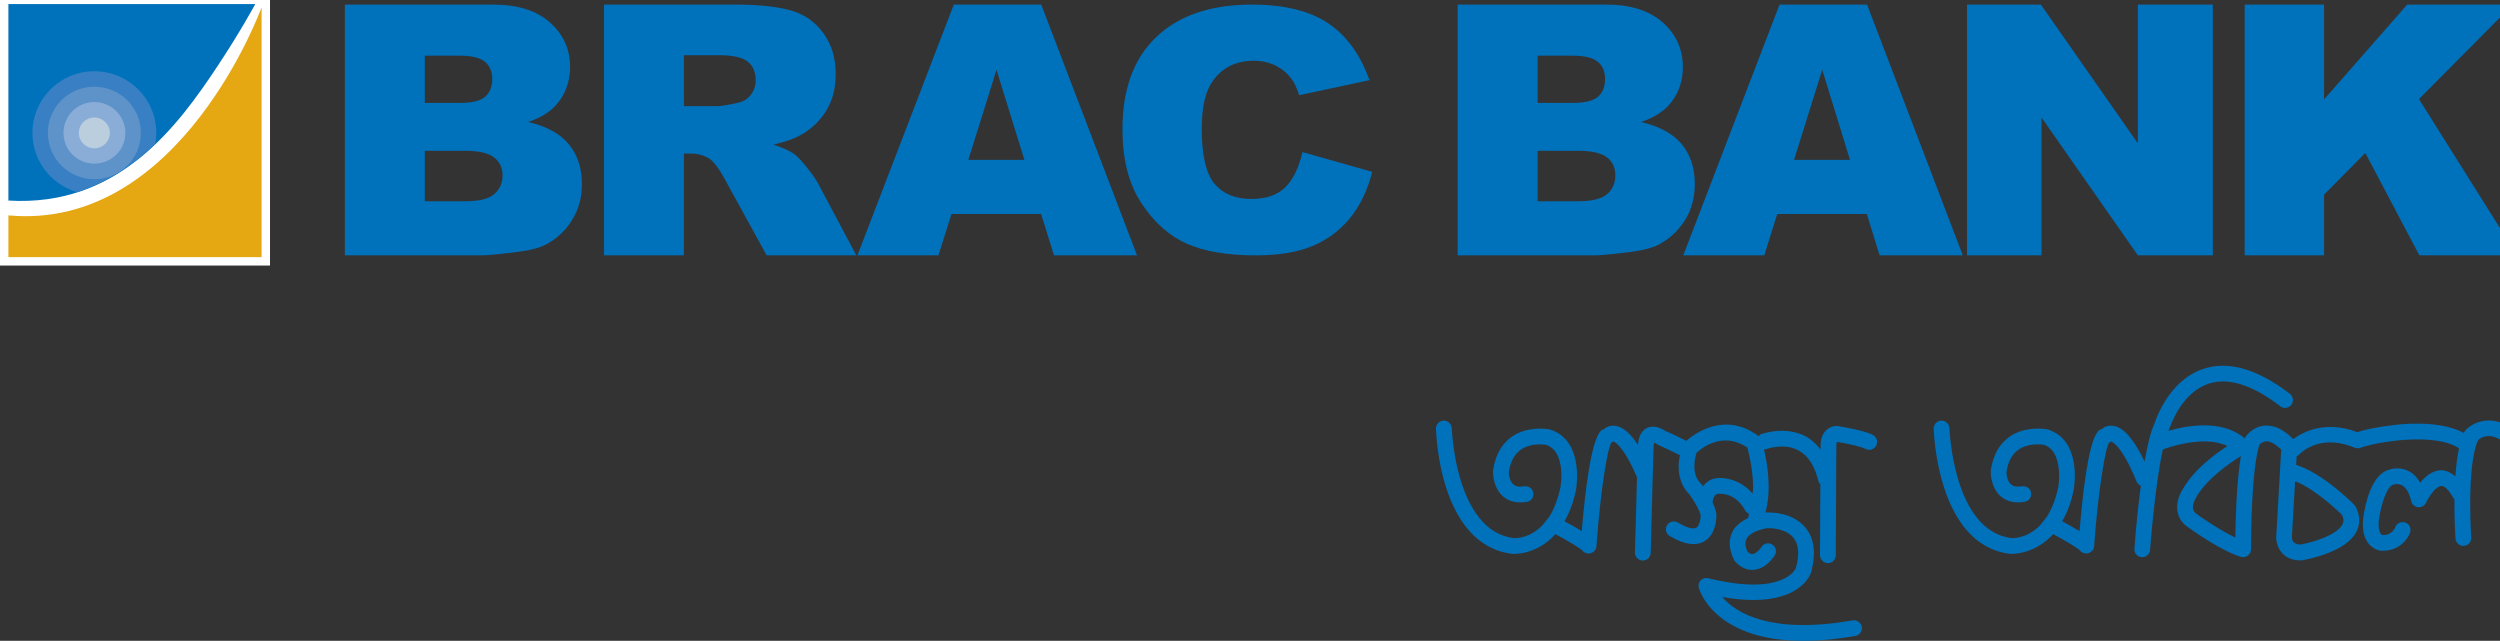
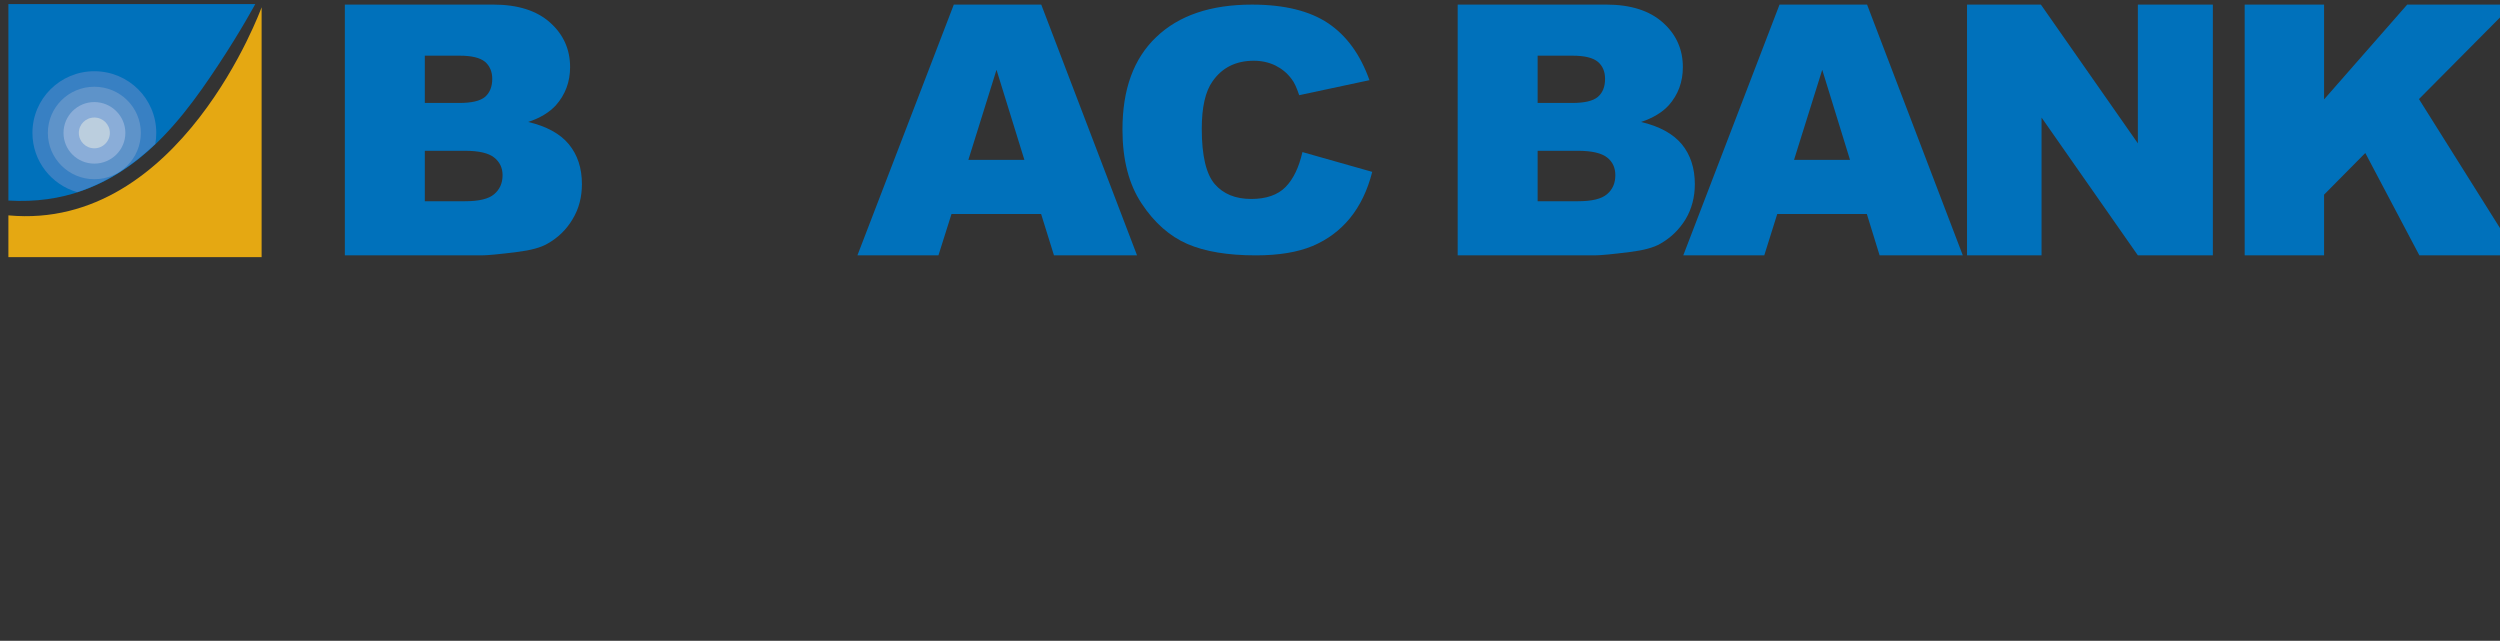
<svg xmlns="http://www.w3.org/2000/svg" width="200" height="51.263" viewBox="0 0 52.917 13.563" version="1.1" id="svg5">
  <rect x="0" y="0" width="52.917" height="13.563" fill="#333333" stroke="none" />
  <title id="title23385">BRAC Bank Limited</title>
  <defs id="defs2" />
  <g id="layer1" transform="translate(-32.232,-66.651)">
    <g id="g12" transform="matrix(0.025,0,0,-0.025,32.232,80.215)">
-       <path d="M 0,317.738 H 228.609 V 546.25 H 0 V 317.738" style="fill:#ffffff;fill-opacity:1;fill-rule:nonzero;stroke:none" id="path14" />
      <path d="M 184.57,487.18 C 150.391,435.527 100.25,367.098 7.109,372.758 v 166.34 H 216.109 c 0,0 -12.25,-22.797 -31.539,-51.918" style="fill:#0071bb;fill-opacity:1;fill-rule:nonzero;stroke:none" id="path16" />
      <path d="M 7.109,360.219 V 324.848 H 221.5 V 536.41 c 0,0 -68.621,-189.722 -214.391,-176.191" style="fill:#e5a812;fill-opacity:1;fill-rule:nonzero;stroke:none" id="path18" />
      <path d="m 79.859,482.258 c -28.949,0 -52.398,-23.32 -52.398,-52.219 0,-23.828 15.98,-43.84 37.898,-50.16 26.07,8.449 47.719,23.371 66.121,40.809 0.559,3.011 0.829,6.171 0.829,9.351 0,28.899 -23.45,52.219 -52.45,52.219" style="fill:#3880c3;fill-opacity:1;fill-rule:nonzero;stroke:none" id="path20" />
      <path d="m 119.25,430.051 c 0,-21.633 -17.59,-39.211 -39.391,-39.211 -21.738,0 -39.34,17.578 -39.34,39.211 0,21.597 17.602,39.078 39.34,39.078 21.801,0 39.391,-17.481 39.391,-39.078" style="fill:#5e93c9;fill-opacity:1;fill-rule:nonzero;stroke:none" id="path22" />
      <path d="m 106.141,430.051 c 0,-14.461 -11.86,-26.012 -26.289,-26.012 -14.434,0 -26.082,11.551 -26.082,26.012 0,14.379 11.649,26.097 26.082,26.097 14.43,0 26.289,-11.718 26.289,-26.097" style="fill:#8aadd8;fill-opacity:1;fill-rule:nonzero;stroke:none" id="path24" />
      <path d="m 93.012,430.051 c 0,-7.262 -5.922,-13.043 -13.152,-13.043 -7.231,0 -13.109,5.781 -13.109,13.043 0,7.219 5.879,13 13.109,13 7.23,0 13.152,-5.781 13.152,-13" style="fill:#bbcede;fill-opacity:1;fill-rule:nonzero;stroke:none" id="path26" />
      <path d="m 359.68,495.43 h 29.64 c 10.008,0 17.2,-1.75 21.41,-5.242 3.95,-3.469 6.04,-8.278 6.04,-14.411 0,-6.648 -2.09,-11.687 -6.04,-15.199 -4.21,-3.539 -11.531,-5.18 -21.968,-5.18 H 359.68 Z M 291.969,326.359 h 115.883 c 4.839,0 14.988,0.961 29.976,2.871 11.442,1.411 19.891,3.668 25.563,6.95 9.109,5.07 16.269,12.109 21.429,20.859 5.289,8.649 7.879,18.672 7.879,29.609 0,13.59 -3.679,24.79 -11.051,33.75 -7.308,8.903 -18.878,15.243 -34.457,18.903 10.219,3.34 18.008,8.226 23.399,14.058 8.012,9.02 12.09,19.782 12.09,32.379 0,14.942 -5.578,27.551 -16.852,37.629 -11.187,10.133 -27.316,15.313 -48.226,15.313 H 291.969 Z m 67.711,88.551 h 33.961 c 11.91,0 20.039,-1.961 24.789,-5.742 4.699,-3.719 7.09,-8.738 7.09,-14.969 0,-6.738 -2.442,-12.082 -7.141,-16.058 -4.699,-4.024 -12.899,-5.953 -24.52,-5.953 H 359.68" style="fill:#0071bb;fill-opacity:1;fill-rule:nonzero;stroke:none" id="path28" />
-       <path d="m 579.051,495.82 h 29.269 c 12.18,0 20.45,-1.812 24.91,-5.543 4.411,-3.558 6.59,-8.879 6.59,-15.629 0,-4.71 -1.39,-8.738 -4.14,-12.359 -2.789,-3.609 -6.442,-5.851 -10.789,-6.68 -8.832,-2.019 -14.75,-2.91 -17.7,-2.91 h -28.14 z m 0,-169.453 v 86.192 h 5.82 c 6.18,0 11.649,-1.551 16.457,-4.86 3.391,-2.551 7.473,-7.961 12.094,-16.39 l 35.68,-64.942 h 75.929 l -32.691,61.481 c -1.668,3.09 -4.75,7.461 -9.379,13.222 -4.652,5.778 -8.199,9.539 -10.742,11.25 -3.668,2.598 -9.418,5.231 -17.418,7.809 10.027,2.199 17.969,5.141 23.668,8.371 9.07,5.25 16.211,12.238 21.332,20.738 5.187,8.621 7.769,18.7 7.769,30.5 0,13.571 -3.34,24.84 -10.129,34.332 -6.703,9.41 -15.57,15.899 -26.531,19.27 -10.969,3.308 -26.922,5.34 -47.601,5.34 H 511.422 V 326.367" style="fill:#0071bb;fill-opacity:1;fill-rule:nonzero;stroke:none" id="path30" />
      <path d="m 819.877,407.188 23.84,76.281 23.613,-76.281 z m 72.5,-80.829 h 70.332 l -81.109,212.309 h -74.039 l -81.613,-212.309 h 68.601 l 11.059,35.02 h 75.871" style="fill:#0071bb;fill-opacity:1;fill-rule:nonzero;stroke:none" id="path32" />
      <path d="m 1102.72,413.809 59.11,-16.75 c -3.95,-15.579 -10.28,-28.692 -18.82,-39.168 -8.49,-10.403 -19.07,-18.25 -31.67,-23.59 -12.61,-5.262 -28.54,-7.942 -48.09,-7.942 -23.66,0 -42.97,3.2 -57.93,9.649 -14.929,6.531 -27.961,17.922 -38.699,34.203 -10.902,16.328 -16.262,37.227 -16.262,62.707 0,33.949 9.403,60.043 28.629,78.293 19.102,18.289 46.032,27.457 81.022,27.457 27.48,0 48.84,-5.34 64.48,-15.758 15.69,-10.543 27.31,-26.621 35,-48.222 l -59.5,-12.708 c -2.12,6.321 -4.2,10.989 -6.56,13.84 -3.68,5 -8.33,8.649 -13.69,11.348 -5.49,2.621 -11.55,3.98 -18.14,3.98 -15.17,0 -26.81,-5.781 -34.88,-17.3 -6.19,-8.618 -9.22,-22.028 -9.22,-40.36 0,-22.687 3.7,-38.308 10.97,-46.758 7.26,-8.41 17.61,-12.613 30.86,-12.613 12.84,0 22.52,3.422 29.12,10.121 6.61,6.75 11.32,16.621 14.27,29.571" style="fill:#0071bb;fill-opacity:1;fill-rule:nonzero;stroke:none" id="path34" />
      <path d="m 1301.87,495.43 h 29.62 c 10.13,0 17.26,-1.75 21.42,-5.242 4.05,-3.469 6.05,-8.278 6.05,-14.411 0,-6.648 -2,-11.687 -6.05,-15.199 -4.16,-3.539 -11.4,-5.18 -21.86,-5.18 h -29.18 z m -67.69,-169.071 h 115.91 c 4.97,0 15.01,0.961 30.07,2.871 11.34,1.411 19.84,3.668 25.54,6.95 8.96,5.07 16.15,12.109 21.49,20.859 5.15,8.649 7.78,18.672 7.78,29.609 0,13.59 -3.71,24.79 -10.97,33.75 -7.48,8.903 -18.9,15.243 -34.56,18.903 10.16,3.34 18.03,8.226 23.4,14.058 7.99,9.02 11.99,19.782 11.99,32.379 0,14.942 -5.55,27.551 -16.81,37.629 -11.29,10.133 -27.23,15.313 -48.18,15.313 h -125.66 z m 67.69,88.551 h 33.99 c 11.93,0 20.13,-1.961 24.91,-5.742 4.71,-3.719 6.89,-8.738 6.89,-14.969 0,-6.738 -2.33,-12.082 -7.05,-16.058 -4.72,-4.024 -12.87,-5.953 -24.45,-5.953 h -34.29" style="fill:#0071bb;fill-opacity:1;fill-rule:nonzero;stroke:none" id="path36" />
      <path d="m 1518.95,407.188 23.89,76.281 23.52,-76.281 z m 72.46,-80.829 h 70.44 l -81.05,212.309 h -74.12 l -81.5,-212.309 h 68.57 l 10.99,35.02 h 75.86" style="fill:#0071bb;fill-opacity:1;fill-rule:nonzero;stroke:none" id="path38" />
      <path d="m 1665.42,538.68 h 62.54 l 82.11,-117.481 V 538.68 h 63.5 V 326.367 h -63.5 l -81.55,116.684 V 326.367 h -63.1" style="fill:#0071bb;fill-opacity:1;fill-rule:nonzero;stroke:none" id="path40" />
      <path d="m 1900.5,538.68 h 67.22 v -80.27 l 70.38,80.27 h 89.41 l -79.44,-80 83.09,-132.313 h -82.75 l -45.78,86.66 -34.91,-35.269 v -51.391 h -67.22" style="fill:#0071bb;fill-opacity:1;fill-rule:nonzero;stroke:none" id="path42" />
-       <path d="m 1901.38,171.848 0.17,0.25 0.16,0.222 z m 81.5,-65.16 c 0.79,-1.668 1.26,-3.2 1.26,-4.54 0,-1.32 -0.3,-2.531 -0.88,-3.628 -4.56,-8.801 -24.16,-15.012 -35.69,-17.012 -5.52,0.172 -6.82,3.383 -7.14,5.441 l 2.78,48.16 c 17.06,-6.55 37.07,-25.859 39.67,-28.421 m -90.3,-19.207 c -14.73,6.949 -31.54,19.047 -32.3,19.617 -2.05,1.371 -3.12,2.812 -3.49,4.519 l -0.14,1.442 c 0,2.589 1.21,5.921 3.22,9.05 v 0.051 l 0.09,0.231 c 9.38,15.668 28.81,28.757 37.3,33.976 -3.68,-22.437 -4.49,-54.347 -4.68,-68.886 m 233.78,92.739 c -18.32,12.219 -33.41,4.058 -38.88,-1.879 l -1.11,-1.762 -0.23,-0.598 c -21.99,12.008 -58.77,6.809 -59.14,6.719 -19.05,-2.191 -28.26,-5.039 -31.06,-6.031 -26.91,10.152 -45.88,0.383 -54.34,-5.859 -7.82,7.961 -15.79,11.89 -23.76,11.441 -10.32,-0.723 -15.77,-8.352 -16.29,-9.09 l -0.87,-1.422 -0.14,-0.379 c -19.06,16.571 -49.56,10.821 -64.58,6.411 l 0.56,1.359 -0.57,-0.789 0.95,1.551 c 1.78,5.289 11.44,30.886 33.37,37.91 16.61,5.328 36.95,-1.16 60.4,-19.203 1.29,-1.078 3.01,-1.578 4.79,-1.368 1.82,0.239 3.46,1.161 4.54,2.59 2.23,2.938 1.66,7.11 -1.23,9.348 -27.21,20.871 -51.68,28.043 -72.74,21.262 -30.78,-9.879 -41.6,-45.59 -41.79,-46.231 -3.03,-6.34 -5.87,-17.281 -8.5,-32.301 -9.16,18.879 -17.67,28.891 -26.48,30.141 -5.04,0.66 -8.19,-1.281 -9.97,-2.969 l -0.95,-0.211 -0.56,-0.14 -0.45,-0.352 c -6.87,-5.519 -12.41,-34.398 -16.65,-85.476 -3.84,2.289 -8.59,5.07 -14.69,8.367 4.26,7.32 7.62,16 9.84,26.851 1.12,7.149 5.11,42.032 -21.77,50.75 l -0.21,0.102 -0.17,0.027 c -3.13,0.571 -19.25,2.95 -32.36,-6.211 -8.7,-6.136 -14.04,-15.867 -15.86,-28.898 v -0.352 c -0.02,-2.297 0.31,-13.968 8.36,-21.097 5.26,-4.52 12.06,-6.09 20.26,-4.719 3.59,0.469 6.13,3.93 5.58,7.547 -0.23,1.762 -1.19,3.332 -2.59,4.359 -1.45,1.051 -3.33,1.512 -5.09,1.192 -2.89,-0.43 -6.91,-0.551 -9.3,1.601 -3.68,3.258 -3.84,9.57 -3.88,10.18 1.21,8.859 4.59,15.308 10.12,19.211 7.67,5.41 17.49,4.75 21.55,4.179 11.26,-3.671 12.93,-18.011 12.93,-26.25 0,-3.042 -0.22,-6.25 -0.63,-9.062 v -0.09 c -2.09,-9.98 -5.35,-18.508 -9.62,-25.277 l 0.2,0.187 -4.97,-6.289 -1.04,-1.281 c -11.28,-11.73 -23.97,-10.969 -24.1,-10.969 -49.61,6.02 -52.63,92.039 -52.7,92.871 -0.11,3.75 -3.17,6.688 -6.84,6.641 -3.64,-0.113 -6.58,-3.141 -6.53,-6.773 0.13,-4.079 3.45,-98.547 64.56,-106.028 h 0.34 c 2.08,-0.152 20.89,-0.32 36.24,16.688 12.67,-6.859 21.41,-12.297 22.51,-13.668 1.78,-2.219 4.81,-3.199 7.34,-2.461 2.83,0.949 4.72,3.129 4.86,5.762 3.44,47.578 9.57,84.629 12.93,88.118 l -1.27,-0.68 c 1.02,0.172 1.82,0.801 2.57,1.359 h 0.05 c 0.49,-0.117 8.41,-1.789 21.82,-34.218 0.59,-1.5 1.91,-2.539 3.47,-3.258 -2.11,-15.321 -3.89,-32.633 -5.35,-51.801 l -0.12,-1.48 -0.02,-0.512 c 0,-3.527 2.71,-6.449 6.17,-6.699 3.73,-0.148 6.83,2.57 7.15,6.242 0,0.566 4.01,54.367 10.79,85.039 l 0.42,0.078 c 1.55,0.602 33.91,12.711 54.2,2.742 -10.12,-6.562 -27.56,-19.262 -37.19,-35.543 0.07,0.172 -5.36,-7.34 -5.36,-16.347 0,-1.102 0.12,-2.27 0.34,-3.743 1.07,-5.519 4.22,-10.008 9.02,-13.136 4.45,-3.223 27.54,-19.66 44.51,-25.031 2.4,-0.52 4.56,-0.121 6.08,1.141 1.62,1.129 2.63,3.129 2.63,5.277 v 1.652 c 0,6.641 0.21,65.32 7.08,86.828 0.74,0.801 2.7,2.75 5.87,2.953 3.47,0.129 7.84,-2.434 12.6,-7.063 -0.63,-10.55 -4.12,-72.05 -4.27,-74.839 0.2,-6.75 4.81,-18.98 20.71,-18.98 h 0.17 l 0.43,0.062 h 0.07 l 0.13,0.02 h 0.27 c 6.27,1.109 37.39,7.269 46.21,24.168 1.62,3.27 2.38,6.402 2.38,9.801 0,3.621 -0.94,7.289 -2.78,11.039 l -1.22,1.801 c -0.18,0.199 -26.66,27.179 -49.46,33.969 l 0.29,4.66 0.16,2.679 1.48,0.801 c 0.32,0.371 16.78,19.402 47.5,6.461 1.65,-0.621 3.43,-0.66 4.97,-0.16 l 0.48,0.16 0.1,0.09 c 0.72,0.23 9.68,3.582 29.76,5.891 1.61,0.199 37.22,4.628 53.15,-6.532 -1.64,-7.699 -2.5,-16.05 -3.06,-23.687 -3.92,3.199 -8.06,5.297 -12.49,5.16 -6.14,-0.293 -11.93,-3.953 -17.31,-10.551 -2.52,4.149 -5.37,7.457 -8.9,9.367 -6.55,3.684 -12.81,2.864 -15.77,2.141 l -0.63,-0.129 h -0.03 v -0.18 c -16.05,-3.089 -21.41,-30.031 -22.97,-41.761 -2.46,-24.45 13.98,-26.938 14.65,-27.02 15.32,-0.988 23.11,9.57 25.1,15.352 1.14,3.5 -0.63,7.289 -3.99,8.5 -3.65,1.14 -7.35,-0.621 -8.59,-4.039 -0.13,-0.383 -2.53,-6.871 -10.9,-6.543 -0.51,0.25 -4.05,1.941 -2.99,12.203 1.66,13.816 7.3,29.84 12.43,30.457 l 1.14,0.262 c 0,0 3.07,0.859 6.25,-0.93 3.45,-2.031 6.08,-6.59 7.6,-13.281 0.6,-2.75 2.91,-4.84 5.72,-5.141 2.99,-0.309 5.62,1.191 6.88,3.762 2.06,4.769 8.12,13.937 12.91,14.179 2.83,0.121 6.48,-3.531 10.1,-10.05 l 0.99,-1.059 c -0.16,-17.941 0.85,-32.762 0.89,-33.441 0.3,-3.66 3.46,-6.449 7.08,-6.16 3.68,0.312 6.26,3.129 6.26,6.68 l -0.34,1.5 0.29,-1.199 -0.05,0.648 c -0.51,9.16 -0.75,18.821 -0.75,27.953 0,26.02 2.28,44.598 6.66,53.989 2.26,2.129 9.33,6.851 20.62,-0.75 1.29,-0.989 3.18,-1.34 4.98,-0.989 1.81,0.329 3.37,1.348 4.3,2.848 1.94,2.86 1.27,6.883 -1.66,9.141 m -642.53,-55.578 c -10.61,12.476 -24.8,14.117 -31.58,12.937 -4.35,-0.738 -7.69,-3.301 -10.38,-6.711 l -0.62,0.942 0.15,-0.258 -0.89,1.066 0.15,-0.097 -0.16,0.199 -0.17,0.172 c -8.95,8.148 -4.99,22.797 -4.32,25.07 l 0.06,0.066 0.21,0.782 0.07,0.371 c 4.51,4.199 22.37,18.519 43.11,4.418 1.6,-6.118 4.81,-19.75 4.81,-33.868 0,-1.781 -0.29,-3.351 -0.44,-5.089 m 71.96,57.257 -0.23,0.04 h -0.19 c -3.79,0 -7.13,-1.43 -9.57,-3.977 -4.06,-4.141 -4.38,-10.273 -4.38,-12.703 v -3.297 c -3.64,4.59 -7.7,8.566 -12.57,11.18 -16.87,8.757 -35.1,2.867 -38.59,1.57 l -1.22,-1.441 c -28.85,21.578 -54.79,1.757 -61.25,-3.903 -5.87,2.934 -17.69,8.543 -18.7,8.711 l 0.97,-0.379 c -7.75,5.059 -13.16,3.961 -16.31,2.192 -5.79,-3.411 -6.75,-10.493 -6.97,-13.993 -6.37,9.77 -12.62,15.211 -18.91,16.141 -5.37,0.75 -8.57,-1.531 -10.03,-2.969 l -0.88,-0.211 -0.54,-0.148 -0.45,-0.344 c -8.98,-7.269 -14.26,-54.789 -16.74,-85.476 -4.5,2.797 -9.53,5.66 -14.63,8.367 4.36,7.609 7.73,16.472 9.78,26.851 0.35,1.758 6.93,41.411 -21.77,50.75 l -0.19,0.129 h -0.24 c -4.46,0.801 -19.65,2.61 -32.27,-6.211 -8.67,-6.109 -13.97,-15.769 -15.83,-28.898 -0.02,-0.238 -0.59,-13.5 8.33,-21.43 5.2,-4.539 12.02,-6.109 20.32,-4.738 1.74,0.219 3.28,1.187 4.3,2.629 1.04,1.469 1.45,3.308 1.08,5.09 -0.2,1.609 -1.11,3.16 -2.57,4.187 -1.46,1.051 -3.29,1.512 -5.08,1.192 -2.8,-0.43 -6.74,-0.551 -9.12,1.609 -2.71,2.352 -3.79,6.73 -3.92,10.23 1.31,8.832 4.64,15.313 10.15,19.153 7.57,5.41 17.35,4.75 21.36,4.179 10.77,-3.519 13.03,-16.191 13.03,-26.25 0,-3.042 -0.27,-6.25 -0.7,-9.062 v -0.027 c -1.96,-9.864 -5.16,-18.383 -9.41,-25.34 l -4.83,-6.102 -0.69,-0.871 c -11.44,-12.23 -24.38,-11.379 -24.5,-11.379 -49.62,6.02 -52.62,92.039 -52.64,92.871 -0.17,3.821 -3.18,6.688 -6.84,6.641 -1.89,-0.063 -3.54,-0.773 -4.78,-2.102 -1.19,-1.269 -1.83,-3 -1.79,-4.769 0.12,-3.981 2.9,-98.403 64.55,-105.93 h 0.31 c 3.44,-0.18 21.35,0.051 36.28,16.688 12.45,-6.68 21.36,-12.258 22.57,-13.668 1.65,-2.219 4.78,-3.301 7.29,-2.461 2.74,0.898 4.61,3.019 4.87,5.711 3.39,47.609 9.49,84.66 12.88,88.168 l 1.32,0.679 h 0.02 c 0.47,-0.078 7.82,-1.816 20.13,-30.25 l -1.78,-63.718 c -0.05,-3.699 2.9,-6.731 6.55,-6.82 1.7,-0.039 3.46,0.629 4.75,1.812 1.27,1.258 2.03,2.898 2.07,4.66 l 1.57,59.719 0.21,6.258 0.72,23.902 c -0.1,1.43 0.14,2.578 0.42,3.398 0.61,-0.211 1.54,-0.66 2.9,-1.519 l 0.28,-0.211 c 3.77,-1.668 12.9,-5.918 18.65,-8.82 -0.59,-3.188 -1.13,-6.34 -1.13,-9.348 0,-9.86 3.29,-18.281 9.53,-24.262 l -0.3,0.36 c 1.62,-2.258 4.14,-6.028 6.26,-9.95 l 2.11,-4.379 c 0.87,-1.859 1,-2.949 1.07,-3.332 0.05,-3.238 -1,-8.867 -3.65,-10.468 -2.69,-1.598 -8.45,0 -15.62,4.371 -3.2,1.879 -7.18,0.91 -9.11,-2.18 -1.99,-3.242 -1.04,-7.32 2.21,-9.27 12.06,-7.223 21.94,-8.723 29.32,-4.43 9.66,5.637 10.29,18.637 10.19,22.539 v 0.098 l -0.02,0.222 c -0.23,2.738 -1.36,6.008 -3.26,10.098 0.39,3.14 1.46,6.68 4.41,7.152 0.23,0.02 14.42,2.309 23.17,-13.93 0.75,-1.312 1.94,-2.292 3.27,-2.851 -0.29,-1.191 -0.52,-2.399 -0.64,-3.609 -6.7,-3.153 -11.51,-7.34 -13.81,-12.641 -5.18,-11.879 2.37,-23.77 2.43,-23.852 l 1.31,-1.43 -0.41,0.43 c 5.89,-6.047 11.73,-6.769 15.59,-6.359 10.87,1.191 17.37,12.199 17.45,12.332 0.84,1.328 1.16,3.09 0.74,4.848 -0.38,1.781 -1.38,3.242 -2.91,4.16 -3.07,2 -7.14,1.133 -9.15,-2.008 -1.44,-2.172 -4.7,-5.731 -7.61,-6.019 -1.21,-0.242 -2.62,0.59 -4.08,1.949 -0.56,1.008 -1.88,3.75 -1.88,6.949 0,1.289 0.31,2.512 0.76,3.66 1.87,4.262 8.32,7.672 17.72,9.398 2.15,0.051 15.48,0.051 22.15,-8.148 4.57,-5.59 5.23,-14.27 2.02,-25.801 -0.1,-0.231 -9.93,-24.219 -74.12,-8.488 -2.24,0.617 -4.68,0 -6.36,-1.711 -1.66,-1.602 -2.34,-4.02 -1.73,-6.359 0.73,-2.562 18.28,-60.699 132.59,-40.781 3.62,0.641 6.1,4.09 5.49,7.73 -0.72,3.609 -4.18,6.019 -7.79,5.469 -70,-12.25 -99.01,6.582 -110.41,19.762 61.93,-10.922 73.92,17.039 75.11,20.34 4.5,16.23 2.97,29.078 -4.49,38.238 -11.04,13.492 -30.08,13.18 -33.8,13.001 l -0.12,-0.02 -0.1,-0.09 c 5.31,18.82 1.7,41.25 -1.21,53.492 l 1.52,0.2 -0.44,-0.2 0.13,0.02 0.29,0.078 c 2.57,0.98 16.14,5.25 27.49,-0.867 8.39,-4.363 14.15,-13.391 17.21,-26.742 l 1.51,-2.149 -0.33,-59.871 c 0,-3.59 2.89,-6.578 6.51,-6.75 3.9,0 6.86,2.969 6.86,6.75 l 0.5,92.828 c -0.09,1.012 0.21,2.512 0.59,3.141 9.44,-1.649 20.48,-4.008 24.14,-6.008 1.44,-0.781 3.23,-1.02 4.85,-0.539 1.75,0.5 3.24,1.668 4.16,3.238 1.67,3.442 0.41,7.418 -2.77,9.121 -8.02,4.2 -29.12,7.399 -29.96,7.578" style="fill:#0071bb;fill-opacity:1;fill-rule:nonzero;stroke:none" id="path44" />
    </g>
  </g>
</svg>